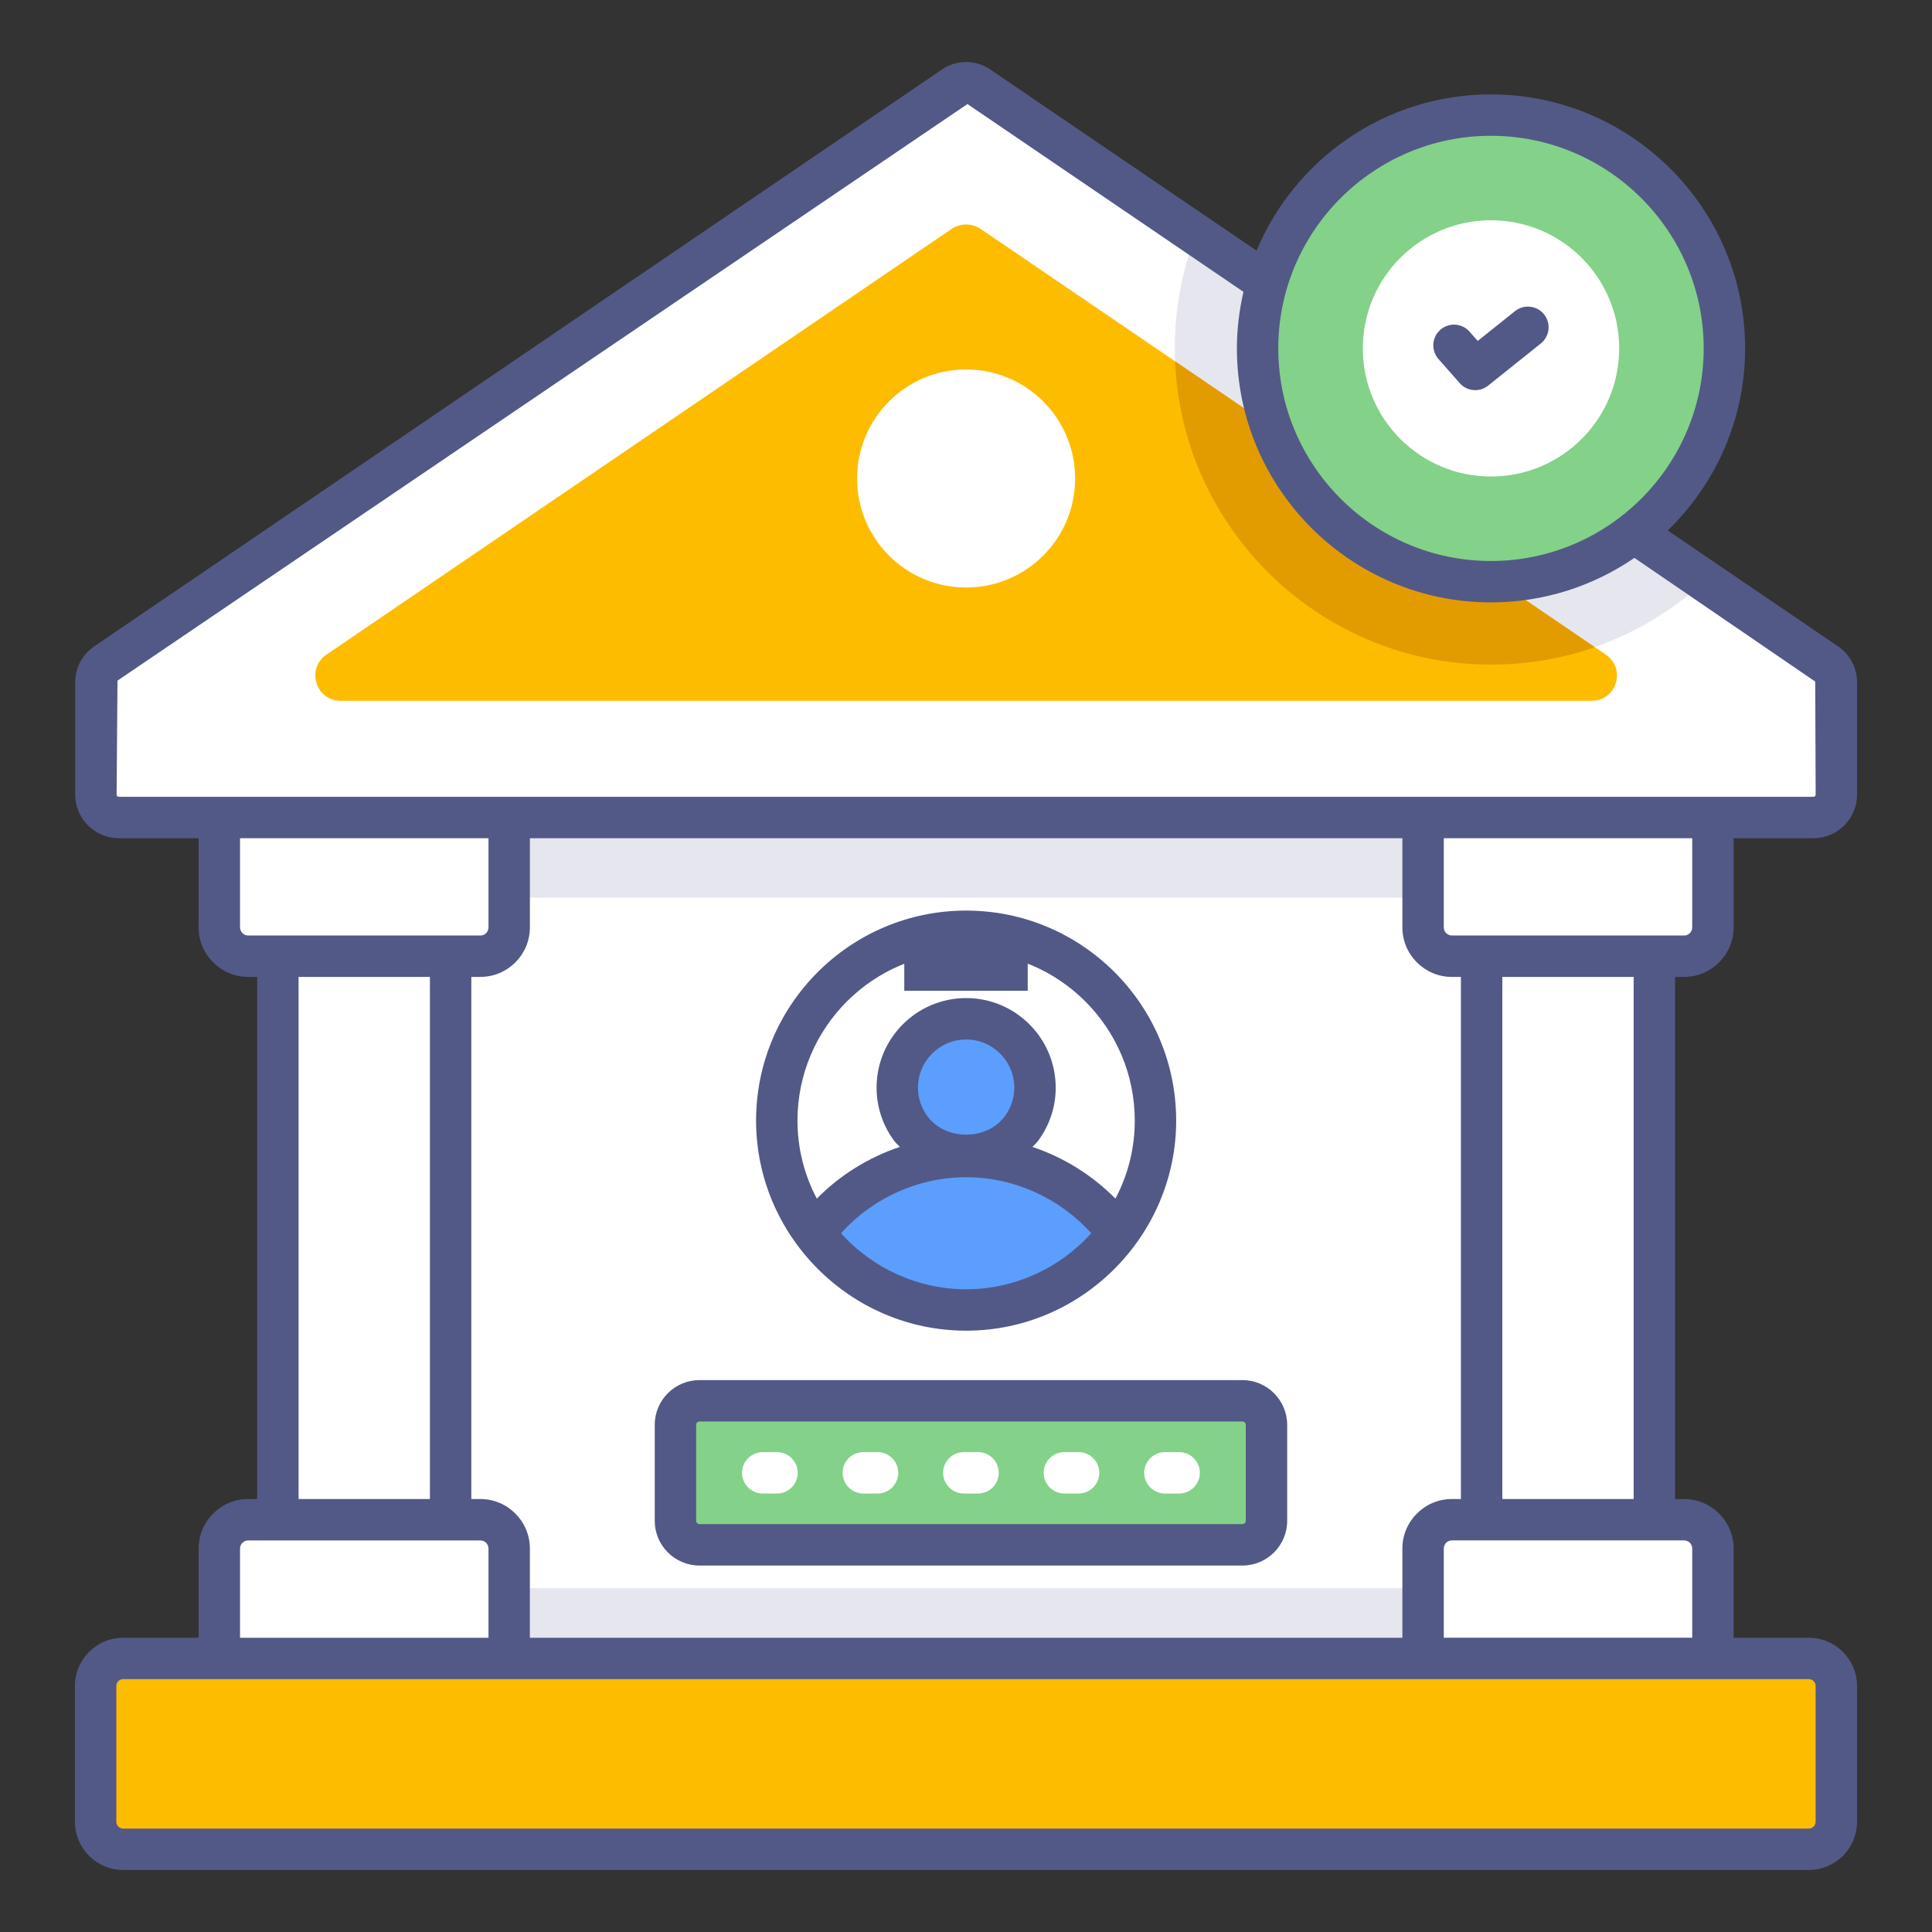
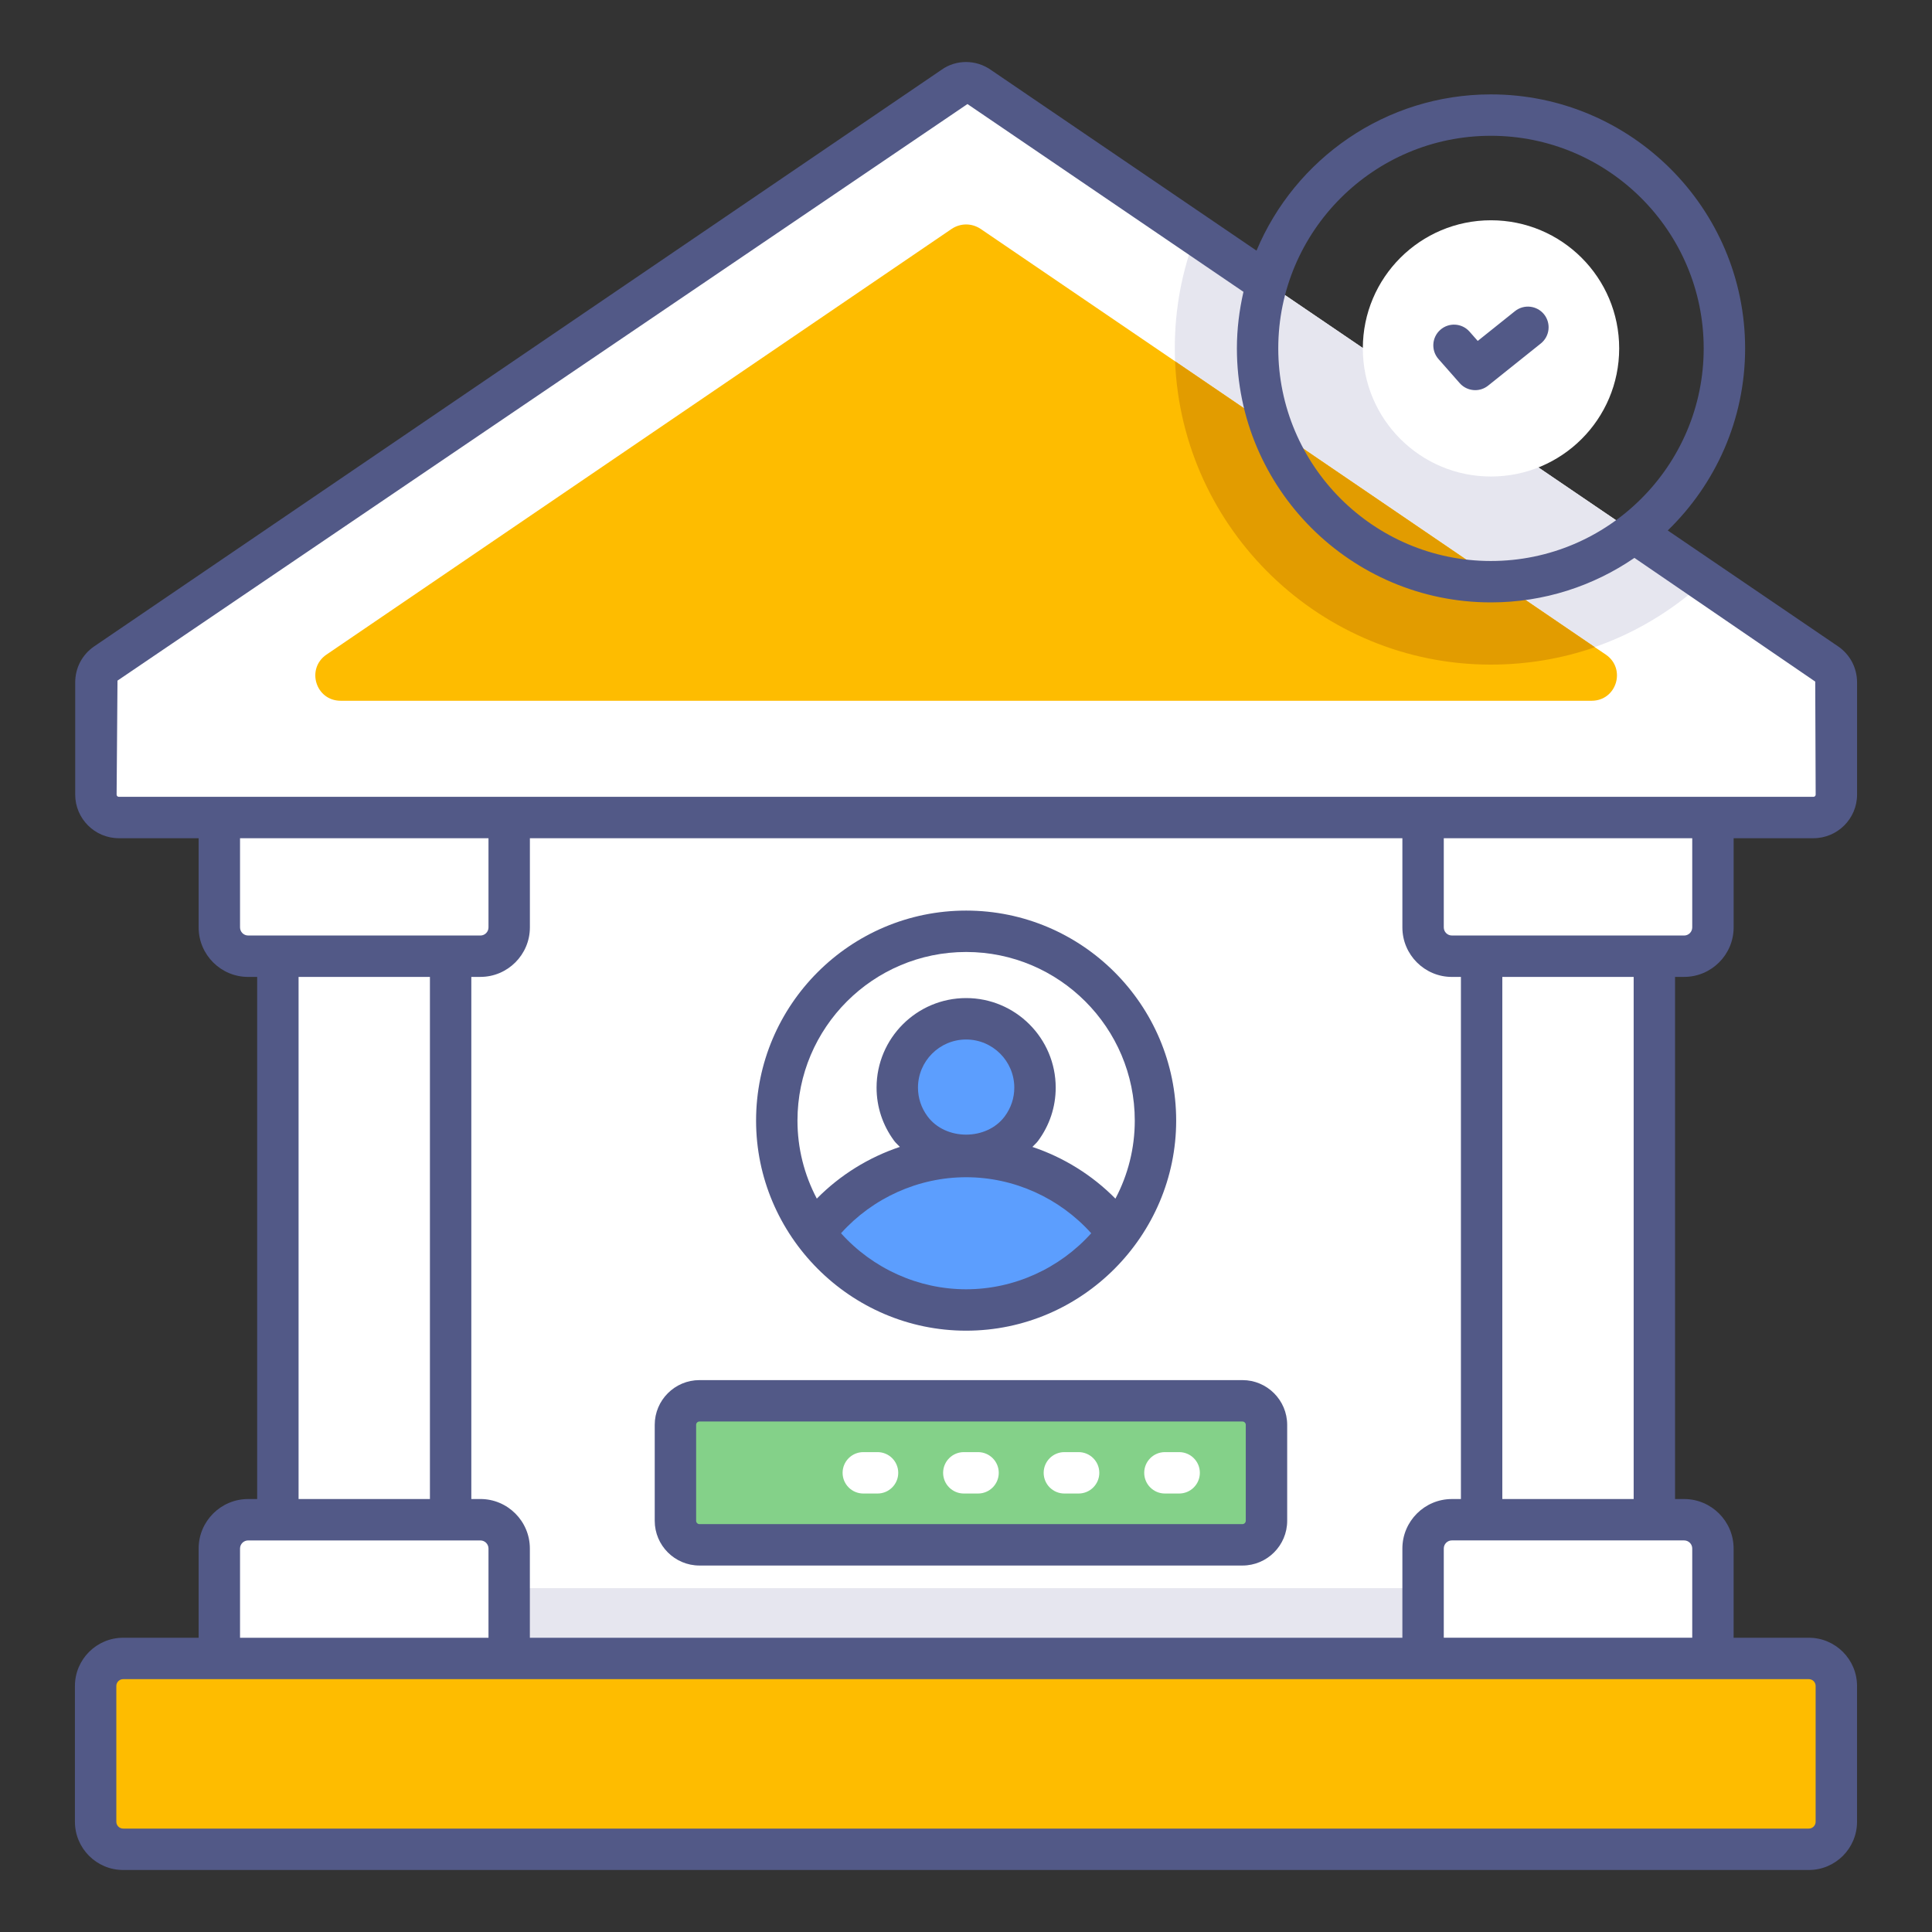
<svg xmlns="http://www.w3.org/2000/svg" id="Layer_1" enable-background="new 0 0 70 70" height="512" viewBox="0 0 70 70" width="512">
  <rect x="0" y="0" width="70" height="70" fill="#333333" stroke="none" />
  <g>
    <g>
      <path d="m14.478 29.615h41.053v30.475h-41.053z" fill="#fff" />
    </g>
    <g>
      <path d="m14.478 57.542h41.053v2.548h-41.053z" fill="#e6e6ef" />
    </g>
    <g>
-       <path d="m14.478 29.615h41.053v2.907h-41.053z" fill="#e6e6ef" />
-     </g>
+       </g>
    <g>
      <path d="m66.535 61.085v4.92c0 .55-.446.997-.997.997h-61.076c-.55 0-.997-.446-.997-.997v-4.92c0-.55.446-.997.997-.997h61.076c.551.001.997.447.997.997z" fill="#febc00" />
    </g>
    <g>
      <path d="m66.175 24.04-4.4-3-18.44-12.54-7.86-5.35c-.28-.2-.66-.2-.94 0l-30.7 20.89c-.23.16-.36.41-.36.69v4.06c0 .46.37.83.83.83h61.4c.46 0 .83-.37.83-.83v-4.06c0-.28-.13-.53-.36-.69z" fill="#fff" />
    </g>
    <g>
      <path d="m61.775 21.04c-2.04 1.89-4.77 3.04-7.76 3.04-6.31 0-11.45-5.14-11.45-11.46 0-1.45.27-2.84.77-4.12z" fill="#e6e6ef" />
    </g>
    <g>
      <path d="m57.665 25.39h-45.32c-.91 0-1.26-1.16-.52-1.67l22.66-15.43c.32-.21.72-.21 1.04 0l7.05 4.8 15.21 10.36.4.27c.74.51.39 1.67-.52 1.67z" fill="#febc00" />
    </g>
    <g>
-       <path d="m38.954 17.336c0 2.184-1.765 3.95-3.95 3.95s-3.95-1.765-3.95-3.95c0-2.174 1.765-3.95 3.95-3.95s3.95 1.776 3.95 3.95z" fill="#fff" />
-     </g>
+       </g>
    <g fill="#fff">
      <g>
        <path d="m10.068 34.645h6.259v20.417h-6.259z" />
-         <path d="m18.448 60.089v-3.983c0-.576-.467-1.044-1.044-1.044h-8.414c-.576 0-1.044.467-1.044 1.044v3.983z" />
+         <path d="m18.448 60.089v-3.983c0-.576-.467-1.044-1.044-1.044h-8.414c-.576 0-1.044.467-1.044 1.044v3.983" />
        <path d="m18.448 33.602v-3.983h-10.501v3.983c0 .576.467 1.044 1.044 1.044h8.415c.575-.001 1.042-.468 1.042-1.044z" />
      </g>
      <g>
        <path d="m53.682 34.645h6.259v20.417h-6.259z" />
        <path d="m62.063 60.089v-3.983c0-.576-.467-1.044-1.044-1.044h-8.415c-.576 0-1.044.467-1.044 1.044v3.983z" />
        <path d="m62.063 33.602v-3.983h-10.502v3.983c0 .576.467 1.044 1.044 1.044h8.415c.575-.001 1.043-.468 1.043-1.044z" />
      </g>
    </g>
    <path d="m41.865 40.602c0 1.533-.507 2.939-1.353 4.08-1.247 1.691-3.256 2.78-5.507 2.78-2.252 0-4.26-1.089-5.508-2.78-.846-1.142-1.353-2.548-1.353-4.08 0-3.784 3.076-6.861 6.861-6.861 3.784.001 6.86 3.077 6.86 6.861z" fill="#fff" />
    <g>
      <path d="m37.5 39.407c0 .557-.185 1.069-.492 1.484-.454.615-1.184 1.011-2.003 1.011s-1.549-.396-2.003-1.011c-.308-.415-.492-.926-.492-1.484 0-1.376 1.119-2.495 2.495-2.495s2.495 1.119 2.495 2.495z" fill="#5c9efe" />
    </g>
    <g>
      <ellipse cx="35.005" cy="44.683" fill="#5c9efe" rx="5.507" ry="2.78" />
    </g>
    <g>
      <path d="m45.887 51.625v3.476c0 .481-.39.871-.871.871h-19.673c-.481 0-.871-.39-.871-.871v-3.476c0-.481.39-.871.871-.871h19.673c.481 0 .871.39.871.871z" fill="#84d189" />
    </g>
    <g>
      <g>
-         <path d="m28.152 54.113h-.516c-.414 0-.75-.336-.75-.75s.336-.75.75-.75h.516c.414 0 .75.336.75.75s-.336.75-.75.75z" fill="#fff" />
-       </g>
+         </g>
      <g>
        <path d="m31.795 54.113h-.516c-.414 0-.75-.336-.75-.75s.336-.75.75-.75h.516c.414 0 .75.336.75.75s-.336.75-.75.75z" fill="#fff" />
      </g>
      <g>
        <path d="m35.437 54.113h-.516c-.414 0-.75-.336-.75-.75s.336-.75.75-.75h.516c.414 0 .75.336.75.75s-.336.75-.75.75z" fill="#fff" />
      </g>
      <g>
        <path d="m39.08 54.113h-.516c-.414 0-.75-.336-.75-.75s.336-.75.75-.75h.516c.414 0 .75.336.75.75s-.336.75-.75.75z" fill="#fff" />
      </g>
      <g>
        <path d="m42.723 54.113h-.516c-.414 0-.75-.336-.75-.75s.336-.75.75-.75h.516c.414 0 .75.336.75.75s-.336.75-.75.75z" fill="#fff" />
      </g>
    </g>
    <g>
      <g>
        <path d="m57.785 23.45c-1.18.41-2.45.63-3.77.63-6.15 0-11.19-4.89-11.44-10.99z" fill="#e29c00" />
      </g>
      <g>
-         <path d="m62.478 12.623c0 4.673-3.789 8.452-8.461 8.452-4.664 0-8.452-3.78-8.452-8.452s3.789-8.452 8.452-8.452c4.673 0 8.461 3.779 8.461 8.452z" fill="#84d189" />
-       </g>
+         </g>
      <g>
        <path d="m58.666 12.623c0 2.566-2.081 4.642-4.646 4.642-2.561 0-4.642-2.076-4.642-4.642s2.081-4.642 4.642-4.642c2.565 0 4.646 2.076 4.646 4.642z" fill="#fff" />
      </g>
      <g fill="#525987">
        <path d="m61.019 35.395c.989 0 1.794-.805 1.794-1.794v-3.231h2.892c.871 0 1.58-.709 1.58-1.58v-4.06c0-.528-.248-1.004-.68-1.306-.003-.001-.005-.003-.007-.004l-6.172-4.2c1.726-1.674 2.803-4.01 2.803-6.597 0-5.074-4.132-9.203-9.211-9.203-3.82 0-7.102 2.34-8.492 5.661l-9.615-6.542c-.543-.388-1.272-.387-1.798-.01l-30.707 20.895c-.433.301-.681.777-.681 1.306v4.06c0 .871.709 1.58 1.58 1.58h2.892v3.232c0 .989.805 1.794 1.793 1.794h.328v18.917h-.328c-.989 0-1.793.805-1.793 1.793v3.233h-2.735c-.963 0-1.747.784-1.747 1.747v4.92c0 .963.784 1.747 1.747 1.747h61.076c.963 0 1.746-.784 1.746-1.747v-4.92c0-.963-.783-1.747-1.746-1.747h-2.726v-3.233c0-.989-.805-1.793-1.794-1.793h-.328v-18.918zm-7.002-30.475c4.252 0 7.711 3.456 7.711 7.703s-3.459 7.703-7.711 7.703c-4.247 0-7.703-3.456-7.703-7.703s3.456-7.703 7.703-7.703zm-49.712 23.95c-.045 0-.08-.035-.08-.08l.032-4.13 30.796-20.89 10 6.804c-.151.66-.238 1.344-.238 2.049 0 5.074 4.128 9.203 9.203 9.203 1.928 0 3.718-.597 5.2-1.613l6.551 4.482.016 4.095c0 .045-.034.08-.08.08-12.467-.001-45.761-.002-61.4 0zm13.1 25.442h-.328v-18.917h.328c.989 0 1.794-.805 1.794-1.794v-3.231h31.612v3.232c0 .989.805 1.794 1.793 1.794h.328v18.917h-.328c-.989 0-1.793.805-1.793 1.793v3.233h-31.613v-3.233c0-.989-.804-1.794-1.793-1.794zm-8.415-20.417c-.162 0-.293-.132-.293-.294v-3.231h9.002v3.232c0 .162-.132.294-.294.294-.182-.001-8.516-.001-8.415-.001zm6.587 1.5v18.917h-4.759v-18.917zm-6.88 20.711c0-.162.132-.293.293-.293h8.415c.162 0 .294.132.294.293v3.233h-9.002zm56.841 4.733c.136 0 .246.111.246.247v4.92c0 .136-.11.247-.246.247h-61.076c-.136 0-.247-.111-.247-.247v-4.92c0-.136.111-.247.247-.247zm-4.519-5.027c.162 0 .294.132.294.293v3.233h-9.002v-3.233c0-.162.132-.293.293-.293.13 0 7.773 0 7.337 0zm-6.587-1.5v-18.917h4.759v18.917zm-1.828-20.417c-.162 0-.293-.132-.293-.294v-3.231h9.002v3.232c0 .162-.132.294-.294.294-.182-.001-8.516-.001-8.415-.001z" />
        <path d="m35.005 48.213c4.207 0 7.61-3.457 7.61-7.611 0-4.196-3.414-7.61-7.61-7.61-4.197 0-7.611 3.414-7.611 7.61 0 4.166 3.415 7.611 7.611 7.611zm0-1.5c-1.733 0-3.384-.752-4.533-2.03 1.148-1.278 2.8-2.03 4.533-2.03s3.385.753 4.532 2.03c-1.147 1.277-2.799 2.03-4.532 2.03zm1.4-6.267c-.655.885-2.147.885-2.8 0-.226-.305-.345-.664-.345-1.038 0-.962.783-1.745 1.745-1.745s1.745.783 1.745 1.745c0 .374-.119.733-.345 1.038zm-1.4-5.954c3.369 0 6.11 2.741 6.11 6.11 0 .994-.241 1.956-.701 2.827-.844-.856-1.877-1.495-3.008-1.874.067-.074.145-.137.205-.218.418-.565.639-1.232.639-1.93 0-1.79-1.456-3.245-3.245-3.245-1.79 0-3.245 1.456-3.245 3.245 0 .698.221 1.365.639 1.929.06.081.138.143.205.218-1.131.379-2.165 1.018-3.009 1.874-.459-.871-.701-1.833-.701-2.827 0-3.368 2.741-6.109 6.111-6.109z" />
        <path d="m45.016 50.004h-19.673c-.894 0-1.621.727-1.621 1.621v3.476c0 .894.727 1.621 1.621 1.621h19.673c.894 0 1.621-.727 1.621-1.621v-3.476c-.001-.894-.728-1.621-1.621-1.621zm.12 5.097c0 .067-.054.121-.121.121h-19.672c-.067 0-.121-.054-.121-.121v-3.476c0-.067.054-.121.121-.121h19.673c.066 0 .121.054.121.121v3.476z" />
        <path d="m52.888 13.882c.148.168.355.254.563.254.165 0 .33-.054.468-.165l1.909-1.527c.323-.259.375-.73.117-1.054-.258-.322-.73-.375-1.054-.117l-1.35 1.08-.296-.336c-.273-.311-.747-.342-1.059-.067-.311.273-.341.748-.067 1.059z" />
      </g>
    </g>
  </g>
-   <path d="m32.764 34.101h4.472v1.797h-4.472z" fill="#525987" />
</svg>